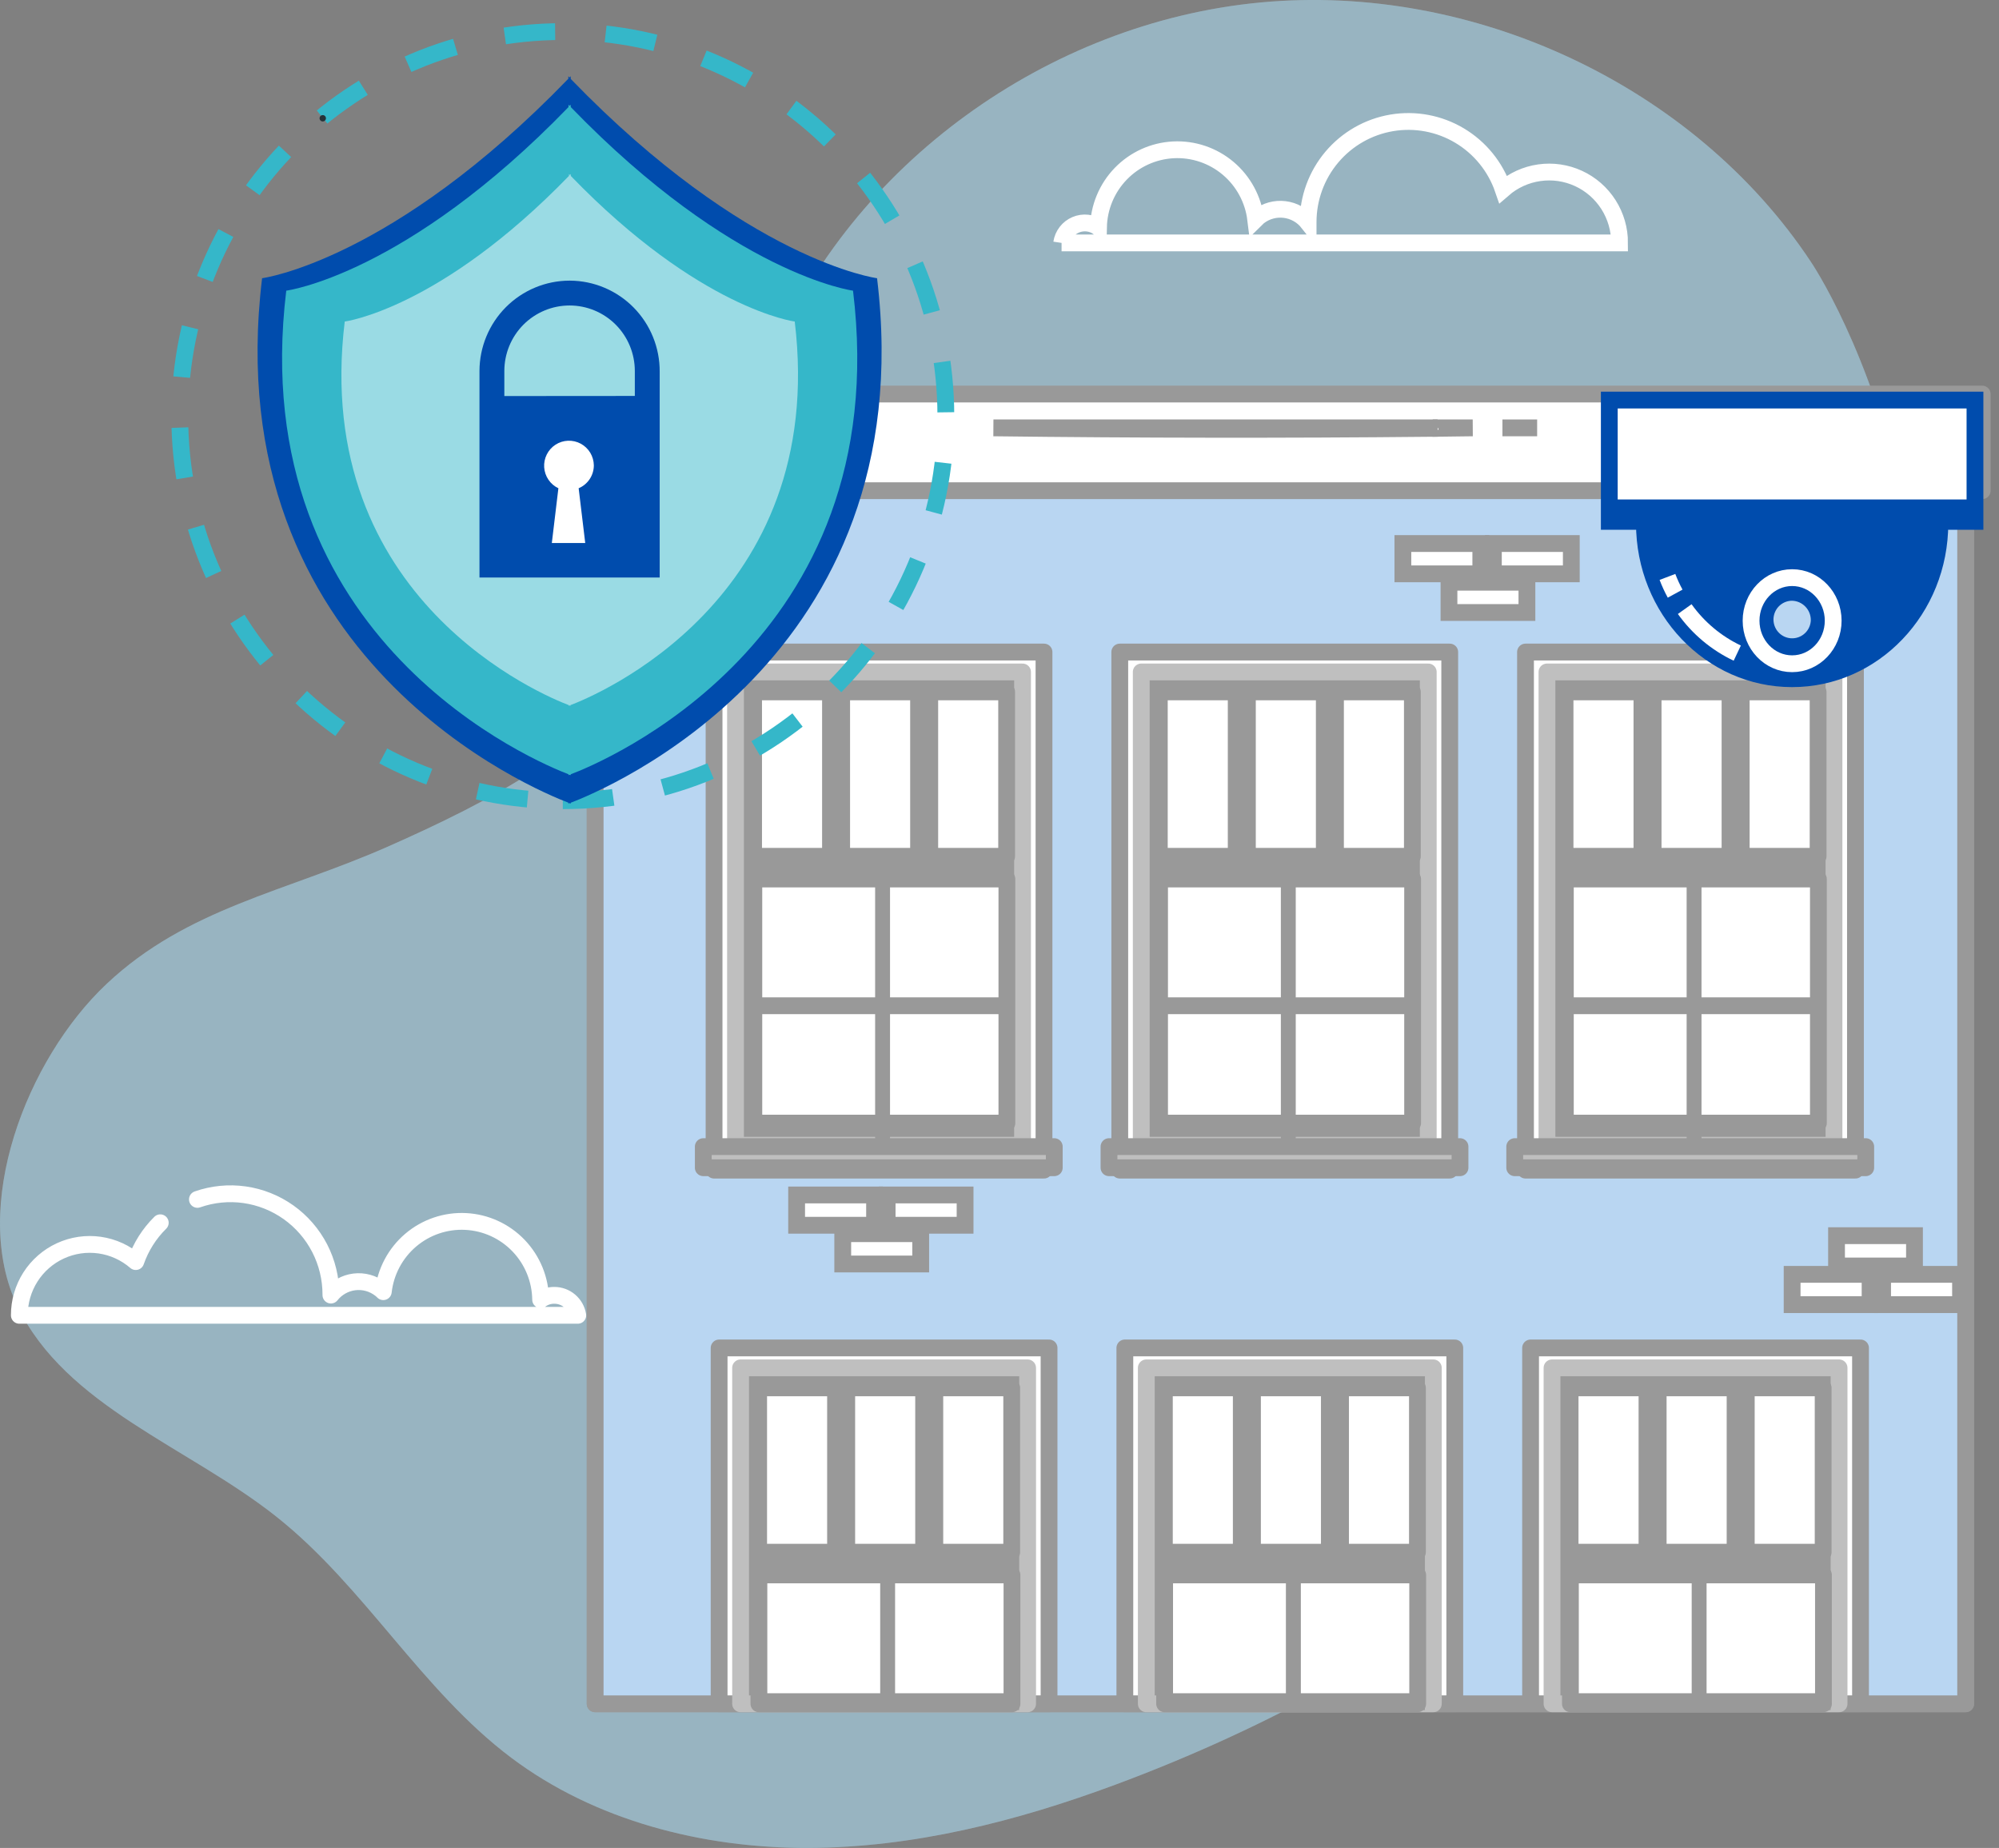
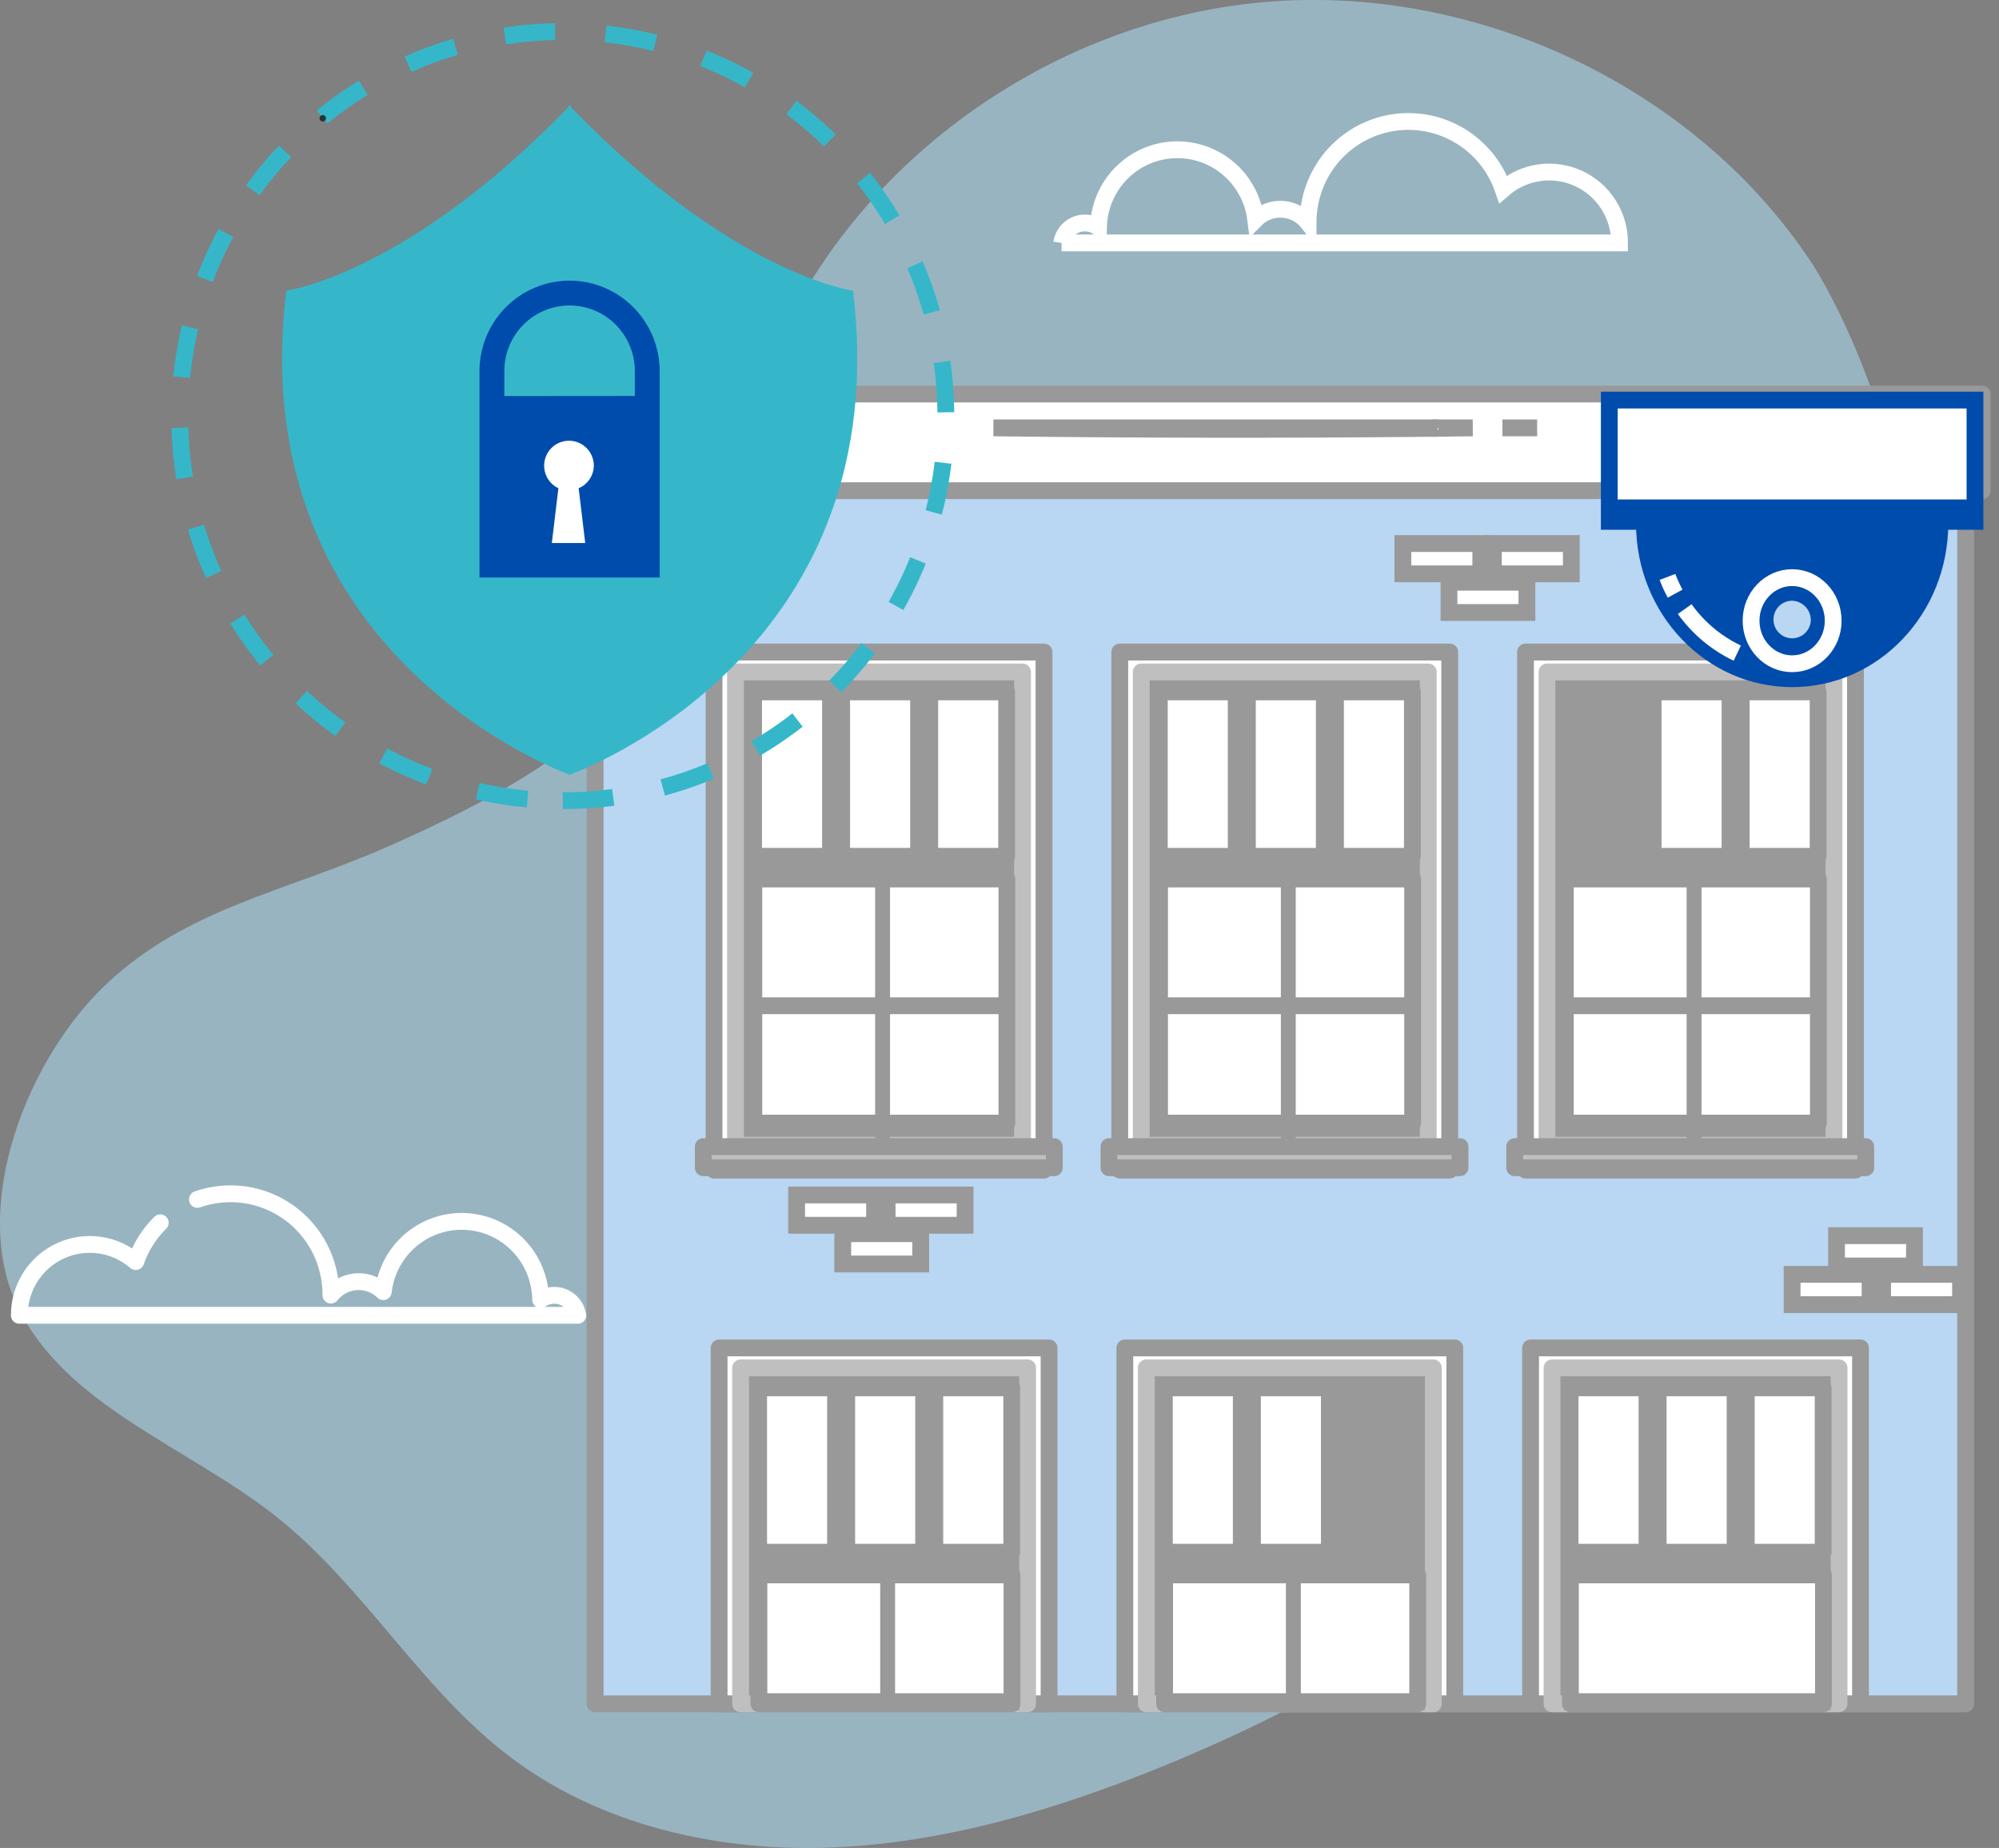
<svg xmlns="http://www.w3.org/2000/svg" width="119" height="110" viewBox="0 0 119 110" fill="none">
  <rect x="0" y="0" width="119" height="110" fill="#808080" stroke="none" />
  <g opacity="0.7">
    <path opacity="0.7" d="M107.794 15.574C100.884 5.143 87.749 -1.047 75.05 0.145C62.351 1.337 50.665 9.826 45.916 21.355C43.475 27.23 42.704 33.831 39.087 39.092C35.366 44.489 29.17 47.707 23.086 50.397C17.002 53.086 11.147 54.051 6.349 58.565C1.552 63.078 -1.787 71.851 1.037 77.748C3.92 83.725 11.207 86.115 16.465 90.29C21.724 94.465 25.075 100.606 30.448 104.641C35.411 108.368 41.809 110.011 48.08 109.999C54.351 109.987 60.528 108.414 66.386 106.239C84.567 99.496 101.692 86.947 108.942 69.383C122.364 36.853 107.794 15.574 107.794 15.574Z" fill="#B9D6F2" />
  </g>
  <path opacity="0.3" d="M107.794 15.574C100.884 5.143 87.749 -1.047 75.05 0.145C62.351 1.337 50.665 9.826 45.916 21.355C43.475 27.23 42.704 33.831 39.087 39.092C35.366 44.489 29.17 47.707 23.086 50.397C17.002 53.086 11.147 54.051 6.349 58.565C1.552 63.078 -1.787 71.851 1.037 77.748C3.92 83.725 11.207 86.115 16.465 90.29C21.724 94.465 25.075 100.606 30.448 104.641C35.411 108.368 41.809 110.011 48.08 109.999C54.351 109.987 60.528 108.414 66.386 106.239C84.567 99.496 101.692 86.947 108.942 69.383C122.364 36.853 107.794 15.574 107.794 15.574Z" fill="#8CCDD6" />
  <path d="M11.752 71.395C12.653 71.079 13.616 70.984 14.56 71.118C15.504 71.252 16.403 71.611 17.181 72.165C17.959 72.719 18.593 73.452 19.032 74.303C19.47 75.154 19.698 76.097 19.699 77.055V77.091C20.044 76.655 20.545 76.373 21.096 76.305C21.646 76.238 22.201 76.391 22.64 76.731C22.703 76.779 22.762 76.832 22.818 76.888C22.952 75.696 23.535 74.599 24.446 73.823C25.358 73.046 26.53 72.648 27.724 72.709C28.919 72.77 30.044 73.285 30.873 74.151C31.701 75.016 32.17 76.166 32.184 77.366C32.42 77.194 32.705 77.103 32.997 77.106C33.333 77.105 33.658 77.224 33.914 77.442C34.17 77.66 34.341 77.962 34.395 78.295H1.151C1.149 77.488 1.378 76.697 1.81 76.017C2.243 75.337 2.862 74.796 3.592 74.459C4.323 74.122 5.135 74.003 5.931 74.116C6.727 74.229 7.473 74.57 8.082 75.097C8.385 74.225 8.884 73.434 9.541 72.786" stroke="white" stroke-linecap="round" stroke-linejoin="round" />
  <path d="M63.195 14.46H96.412C96.415 13.653 96.186 12.863 95.753 12.182C95.32 11.502 94.702 10.961 93.971 10.624C93.24 10.287 92.429 10.168 91.633 10.282C90.837 10.395 90.09 10.735 89.481 11.263C89.02 9.924 88.1 8.793 86.887 8.07C85.673 7.346 84.243 7.079 82.852 7.313C81.46 7.548 80.196 8.27 79.284 9.351C78.372 10.433 77.871 11.803 77.871 13.22V13.256C77.526 12.82 77.024 12.538 76.474 12.471C75.923 12.403 75.368 12.556 74.93 12.896C74.867 12.946 74.808 12.998 74.752 13.054C74.607 11.87 74.02 10.786 73.111 10.019C72.202 9.252 71.037 8.859 69.85 8.919C68.664 8.98 67.544 9.489 66.717 10.345C65.89 11.201 65.417 12.339 65.392 13.532C65.198 13.392 64.972 13.305 64.734 13.279C64.497 13.253 64.257 13.288 64.038 13.381C63.818 13.474 63.626 13.622 63.479 13.811C63.333 14 63.237 14.224 63.201 14.46H63.195Z" stroke="white" stroke-miterlimit="10" />
  <path d="M117.015 23.575V101.42H35.429V25.947C35.429 25.318 35.678 24.715 36.121 24.27C36.564 23.825 37.165 23.575 37.792 23.575H117.015Z" fill="white" stroke="#999999" stroke-linecap="round" stroke-linejoin="round" />
  <path d="M117.015 23.575V101.42H35.429V25.947C35.429 25.318 35.678 24.715 36.121 24.27C36.564 23.825 37.165 23.575 37.792 23.575H117.015Z" fill="#B9D6F2" stroke="#999999" stroke-linecap="round" stroke-linejoin="round" />
  <path d="M118.001 23.457H34.221V29.209H118.001V23.457Z" fill="white" stroke="#999999" stroke-linecap="round" stroke-linejoin="round" />
  <path d="M89.439 25.469H91.506Z" fill="white" />
  <path d="M89.439 25.469H91.506" stroke="#999999" stroke-miterlimit="10" />
  <path d="M87.67 25.469H86.184C86.186 25.472 86.187 25.475 86.187 25.478C86.187 25.482 86.186 25.485 86.184 25.488L87.67 25.469Z" fill="white" stroke="#999999" stroke-miterlimit="10" />
  <path d="M85.082 25.469H59.139C67.742 25.575 76.487 25.584 85.085 25.5C85.085 25.491 85.082 25.478 85.082 25.469Z" fill="white" stroke="#999999" stroke-miterlimit="10" />
  <path d="M116.711 75.857H112.07V77.66H116.711V75.857Z" fill="white" stroke="#999999" stroke-miterlimit="10" />
  <path d="M111.326 75.857H106.685V77.66H111.326V75.857Z" fill="white" stroke="#999999" stroke-miterlimit="10" />
  <path d="M113.969 73.554H109.328V75.358H113.969V73.554Z" fill="white" stroke="#999999" stroke-miterlimit="10" />
  <path d="M52.063 71.131H47.423V72.934H52.063V71.131Z" fill="white" stroke="#999999" stroke-miterlimit="10" />
  <path d="M57.451 71.131H52.811V72.934H57.451V71.131Z" fill="white" stroke="#999999" stroke-miterlimit="10" />
  <path d="M54.809 73.436H50.168V75.24H54.809V73.436Z" fill="white" stroke="#999999" stroke-miterlimit="10" />
  <path d="M62.45 80.237H42.809V101.419H62.45V80.237Z" fill="white" stroke="#999999" stroke-linecap="round" stroke-linejoin="round" />
  <path d="M61.173 81.423H44.087V101.42H61.173V81.423Z" fill="#999999" stroke="#BFBFBF" stroke-linecap="round" stroke-linejoin="round" />
  <path d="M49.74 82.612H45.162V92.398H49.74V82.612Z" fill="white" stroke="#999999" stroke-linecap="round" stroke-linejoin="round" />
  <path d="M54.983 82.612H50.406V92.398H54.983V82.612Z" fill="white" stroke="#999999" stroke-linecap="round" stroke-linejoin="round" />
  <path d="M60.227 82.612H55.649V92.398H60.227V82.612Z" fill="white" stroke="#999999" stroke-linecap="round" stroke-linejoin="round" />
  <path d="M60.242 93.748H45.178V101.42H60.242V93.748Z" fill="white" stroke="#999999" stroke-linecap="round" stroke-linejoin="round" />
  <path d="M53.284 93.581H52.398V101.419H53.284V93.581Z" fill="#999999" />
  <path d="M44.915 101.292H60.669" stroke="#999999" stroke-miterlimit="10" />
  <path d="M86.603 80.237H66.962V101.419H86.603V80.237Z" fill="white" stroke="#999999" stroke-linecap="round" stroke-linejoin="round" />
  <path d="M85.326 81.423H68.239V101.42H85.326V81.423Z" fill="#999999" stroke="#BFBFBF" stroke-linecap="round" stroke-linejoin="round" />
  <path d="M73.893 82.612H69.315V92.398H73.893V82.612Z" fill="white" stroke="#999999" stroke-linecap="round" stroke-linejoin="round" />
  <path d="M79.136 82.612H74.559V92.398H79.136V82.612Z" fill="white" stroke="#999999" stroke-linecap="round" stroke-linejoin="round" />
-   <path d="M84.38 82.612H79.802V92.398H84.38V82.612Z" fill="white" stroke="#999999" stroke-linecap="round" stroke-linejoin="round" />
  <path d="M84.395 93.748H69.33V101.42H84.395V93.748Z" fill="white" stroke="#999999" stroke-linecap="round" stroke-linejoin="round" />
  <path d="M77.439 93.581H76.55V101.419H77.439V93.581Z" fill="#999999" />
  <path d="M69.068 101.292H84.823" stroke="#999999" stroke-miterlimit="10" />
  <path d="M110.756 80.237H91.115V101.419H110.756V80.237Z" fill="white" stroke="#999999" stroke-linecap="round" stroke-linejoin="round" />
  <path d="M109.479 81.423H92.392V101.42H109.479V81.423Z" fill="#999999" stroke="#BFBFBF" stroke-linecap="round" stroke-linejoin="round" />
  <path d="M98.045 82.612H93.468V92.398H98.045V82.612Z" fill="white" stroke="#999999" stroke-linecap="round" stroke-linejoin="round" />
  <path d="M103.289 82.612H98.711V92.398H103.289V82.612Z" fill="white" stroke="#999999" stroke-linecap="round" stroke-linejoin="round" />
  <path d="M108.532 82.612H103.955V92.398H108.532V82.612Z" fill="white" stroke="#999999" stroke-linecap="round" stroke-linejoin="round" />
  <path d="M108.55 93.748H93.486V101.42H108.55V93.748Z" fill="white" stroke="#999999" stroke-linecap="round" stroke-linejoin="round" />
-   <path d="M101.592 93.581H100.706V101.419H101.592V93.581Z" fill="#999999" />
  <path d="M93.221 101.292H108.975" stroke="#999999" stroke-miterlimit="10" />
  <path d="M62.149 38.813H42.508V69.652H62.149V38.813Z" fill="white" stroke="#999999" stroke-linecap="round" stroke-linejoin="round" />
  <path d="M60.872 39.999H43.785V68.17H60.872V39.999Z" fill="#999999" stroke="#BFBFBF" stroke-linecap="round" stroke-linejoin="round" />
  <path d="M49.439 41.185H44.861V50.971H49.439V41.185Z" fill="white" stroke="#999999" stroke-linecap="round" stroke-linejoin="round" />
  <path d="M54.682 41.185H50.104V50.971H54.682V41.185Z" fill="white" stroke="#999999" stroke-linecap="round" stroke-linejoin="round" />
  <path d="M59.925 41.185H55.348V50.971H59.925V41.185Z" fill="white" stroke="#999999" stroke-linecap="round" stroke-linejoin="round" />
  <path d="M59.94 52.324H44.876V66.854H59.94V52.324Z" fill="white" stroke="#999999" stroke-linecap="round" stroke-linejoin="round" />
  <path d="M52.983 52.157H52.096V67.973H52.983V52.157Z" fill="#999999" />
  <path d="M44.614 59.868H60.368" stroke="#999999" stroke-miterlimit="10" />
  <path d="M62.761 68.254H41.866V69.51H62.761V68.254Z" fill="#BFBFBF" stroke="#999999" stroke-linecap="round" stroke-linejoin="round" />
  <path d="M86.302 38.813H66.66V69.652H86.302V38.813Z" fill="white" stroke="#999999" stroke-linecap="round" stroke-linejoin="round" />
  <path d="M85.024 39.999H67.938V68.17H85.024V39.999Z" fill="#999999" stroke="#BFBFBF" stroke-linecap="round" stroke-linejoin="round" />
  <path d="M73.591 41.185H69.014V50.971H73.591V41.185Z" fill="white" stroke="#999999" stroke-linecap="round" stroke-linejoin="round" />
  <path d="M78.835 41.185H74.257V50.971H78.835V41.185Z" fill="white" stroke="#999999" stroke-linecap="round" stroke-linejoin="round" />
  <path d="M84.078 41.185H79.501V50.971H84.078V41.185Z" fill="white" stroke="#999999" stroke-linecap="round" stroke-linejoin="round" />
  <path d="M84.093 52.324H69.029V66.854H84.093V52.324Z" fill="white" stroke="#999999" stroke-linecap="round" stroke-linejoin="round" />
  <path d="M77.135 52.157H76.249V67.973H77.135V52.157Z" fill="#999999" />
  <path d="M68.767 59.868H84.521" stroke="#999999" stroke-miterlimit="10" />
  <path d="M86.914 68.254H66.018V69.51H86.914V68.254Z" fill="#BFBFBF" stroke="#999999" stroke-linecap="round" stroke-linejoin="round" />
  <path d="M110.455 38.813H90.813V69.652H110.455V38.813Z" fill="white" stroke="#999999" stroke-linecap="round" stroke-linejoin="round" />
  <path d="M109.177 39.999H92.091V68.17H109.177V39.999Z" fill="#999999" stroke="#BFBFBF" stroke-linecap="round" stroke-linejoin="round" />
-   <path d="M97.744 41.185H93.167V50.971H97.744V41.185Z" fill="white" stroke="#999999" stroke-linecap="round" stroke-linejoin="round" />
  <path d="M102.988 41.185H98.41V50.971H102.988V41.185Z" fill="white" stroke="#999999" stroke-linecap="round" stroke-linejoin="round" />
  <path d="M108.231 41.185H103.654V50.971H108.231V41.185Z" fill="white" stroke="#999999" stroke-linecap="round" stroke-linejoin="round" />
  <path d="M108.249 52.324H93.185V66.854H108.249V52.324Z" fill="white" stroke="#999999" stroke-linecap="round" stroke-linejoin="round" />
  <path d="M101.291 52.157H100.405V67.973H101.291V52.157Z" fill="#999999" />
  <path d="M92.92 59.868H108.674" stroke="#999999" stroke-miterlimit="10" />
  <path d="M111.067 68.254H90.171V69.51H111.067V68.254Z" fill="#BFBFBF" stroke="#999999" stroke-linecap="round" stroke-linejoin="round" />
  <path d="M88.152 32.354H83.512V34.158H88.152V32.354Z" fill="white" stroke="#999999" stroke-miterlimit="10" />
  <path d="M93.54 32.354H88.9V34.158H93.54V32.354Z" fill="white" stroke="#999999" stroke-miterlimit="10" />
  <path d="M90.897 34.657H86.257V36.46H90.897V34.657Z" fill="white" stroke="#999999" stroke-miterlimit="10" />
  <path d="M117.57 23.814H95.801V31.035H117.57V23.814Z" fill="white" stroke="#004CAD" stroke-miterlimit="10" />
  <path d="M115.979 31.16C115.979 36.541 111.817 40.901 106.685 40.901C101.553 40.901 97.392 36.541 97.392 31.16" fill="#004CAD" />
  <path d="M99.721 35.337C99.546 35.016 99.393 34.684 99.263 34.342" stroke="white" stroke-miterlimit="10" />
  <path d="M103.419 38.877C102.171 38.285 101.095 37.383 100.291 36.257" stroke="white" stroke-miterlimit="10" />
  <path d="M108.297 36.947C108.284 37.264 108.178 37.57 107.993 37.826C107.808 38.083 107.551 38.28 107.256 38.392C106.96 38.504 106.638 38.526 106.33 38.456C106.022 38.386 105.742 38.227 105.523 37.998C105.304 37.769 105.158 37.48 105.101 37.168C105.044 36.856 105.08 36.535 105.204 36.243C105.327 35.951 105.534 35.702 105.797 35.527C106.061 35.352 106.369 35.259 106.685 35.259C107.122 35.268 107.537 35.451 107.839 35.768C108.142 36.084 108.306 36.508 108.297 36.947V36.947Z" fill="#B9D6F2" stroke="#004CAD" stroke-miterlimit="10" />
  <path d="M106.685 39.51C108.035 39.51 109.129 38.362 109.129 36.947C109.129 35.532 108.035 34.384 106.685 34.384C105.335 34.384 104.241 35.532 104.241 36.947C104.241 38.362 105.335 39.51 106.685 39.51Z" stroke="white" stroke-miterlimit="10" />
  <path d="M95.957 30.231H117.482" stroke="#004CAD" stroke-miterlimit="10" />
  <path d="M33.503 47.662C46.097 47.662 56.306 37.413 56.306 24.77C56.306 12.128 46.097 1.879 33.503 1.879C20.91 1.879 10.701 12.128 10.701 24.77C10.701 37.413 20.91 47.662 33.503 47.662Z" stroke="#35B7C9" stroke-miterlimit="10" stroke-dasharray="3.01 3.01" />
-   <path d="M52.211 16.561C52.211 16.561 44.478 15.55 33.976 4.699V4.539L33.904 4.611L33.832 4.539V4.687C23.336 15.55 15.603 16.561 15.603 16.561C12.849 39.289 31.982 47.076 33.835 47.781V47.832L33.907 47.805L33.982 47.832V47.781C35.836 47.076 54.968 39.28 52.211 16.561Z" fill="#004CAD" />
  <path d="M50.78 17.302C50.78 17.302 43.656 16.373 33.977 6.372V6.233L33.91 6.302L33.844 6.233V6.372C24.162 16.376 17.041 17.302 17.041 17.302C14.501 38.261 32.145 45.436 33.844 46.09V46.141L33.91 46.117L33.977 46.141V46.09C35.685 45.445 53.338 38.261 50.78 17.302Z" fill="#35B7C9" />
-   <path opacity="0.5" d="M47.311 19.14C47.311 19.14 41.646 18.405 33.977 10.47V10.361L33.922 10.416L33.871 10.361V10.47C26.178 18.405 20.522 19.14 20.522 19.14C18.506 35.761 32.5 41.46 33.856 41.971V42.011L33.907 41.99L33.962 42.011V41.971C35.318 41.46 49.309 35.761 47.311 19.14Z" fill="white" />
  <path d="M19.404 7.041C19.404 7.078 19.392 7.115 19.372 7.146C19.351 7.178 19.321 7.202 19.286 7.217C19.252 7.231 19.213 7.235 19.177 7.228C19.14 7.22 19.106 7.202 19.079 7.175C19.053 7.149 19.035 7.115 19.027 7.078C19.02 7.041 19.024 7.002 19.038 6.968C19.053 6.933 19.077 6.903 19.108 6.882C19.139 6.861 19.176 6.85 19.214 6.85C19.264 6.85 19.312 6.87 19.348 6.906C19.384 6.942 19.404 6.99 19.404 7.041V7.041Z" fill="#263238" />
  <path d="M33.907 16.705C32.486 16.707 31.124 17.274 30.118 18.282C29.113 19.29 28.546 20.657 28.543 22.084V34.378H39.271V22.126C39.275 21.418 39.14 20.716 38.874 20.061C38.608 19.405 38.215 18.809 37.72 18.305C37.224 17.802 36.634 17.402 35.984 17.127C35.334 16.852 34.636 16.709 33.931 16.705H33.907ZM30.023 23.575V22.084C30.023 21.05 30.432 20.058 31.16 19.326C31.889 18.595 32.877 18.184 33.907 18.184C34.937 18.184 35.925 18.595 36.654 19.326C37.382 20.058 37.791 21.05 37.791 22.084V23.569L30.023 23.575Z" fill="#004CAD" />
  <path d="M35.351 27.699C35.347 27.434 35.273 27.174 35.136 26.948C34.999 26.721 34.803 26.535 34.571 26.41C34.338 26.285 34.076 26.224 33.812 26.235C33.548 26.245 33.292 26.327 33.07 26.47C32.848 26.614 32.668 26.815 32.55 27.052C32.431 27.288 32.377 27.553 32.395 27.818C32.413 28.082 32.5 28.337 32.649 28.556C32.798 28.775 33.002 28.951 33.241 29.063L32.85 32.325H34.839L34.447 29.063C34.715 28.951 34.943 28.761 35.104 28.518C35.265 28.276 35.351 27.99 35.351 27.699V27.699Z" fill="white" />
</svg>